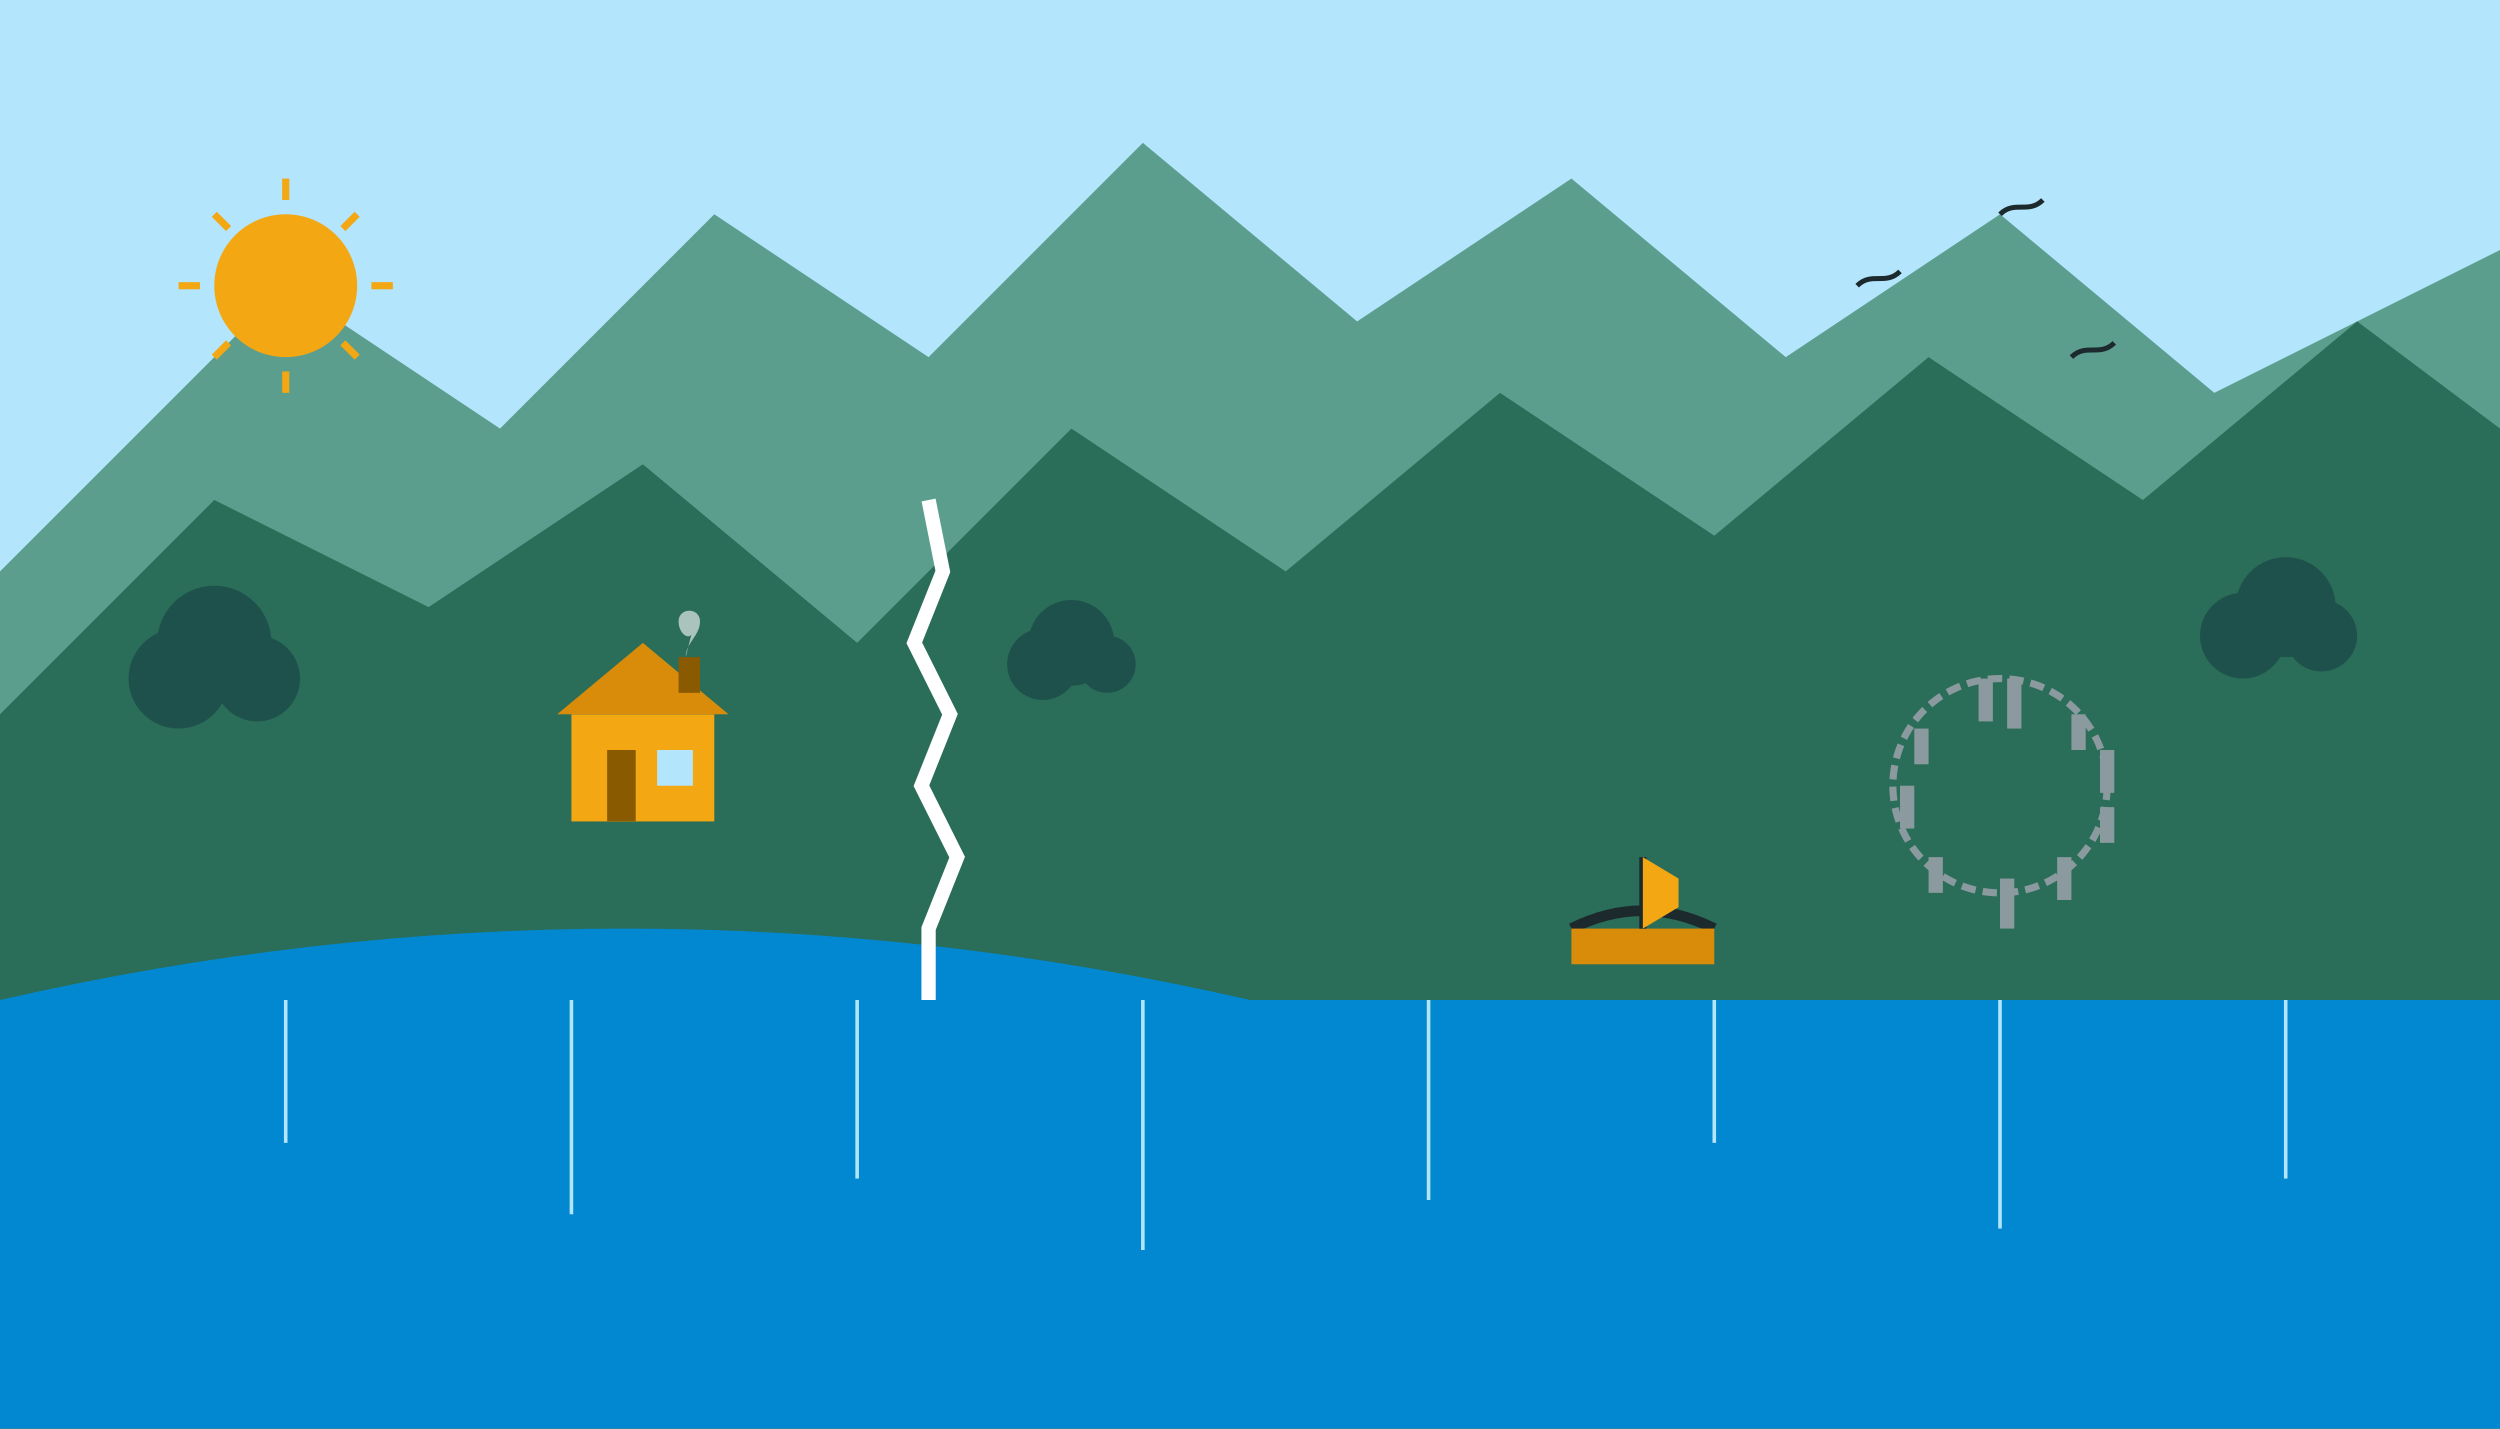
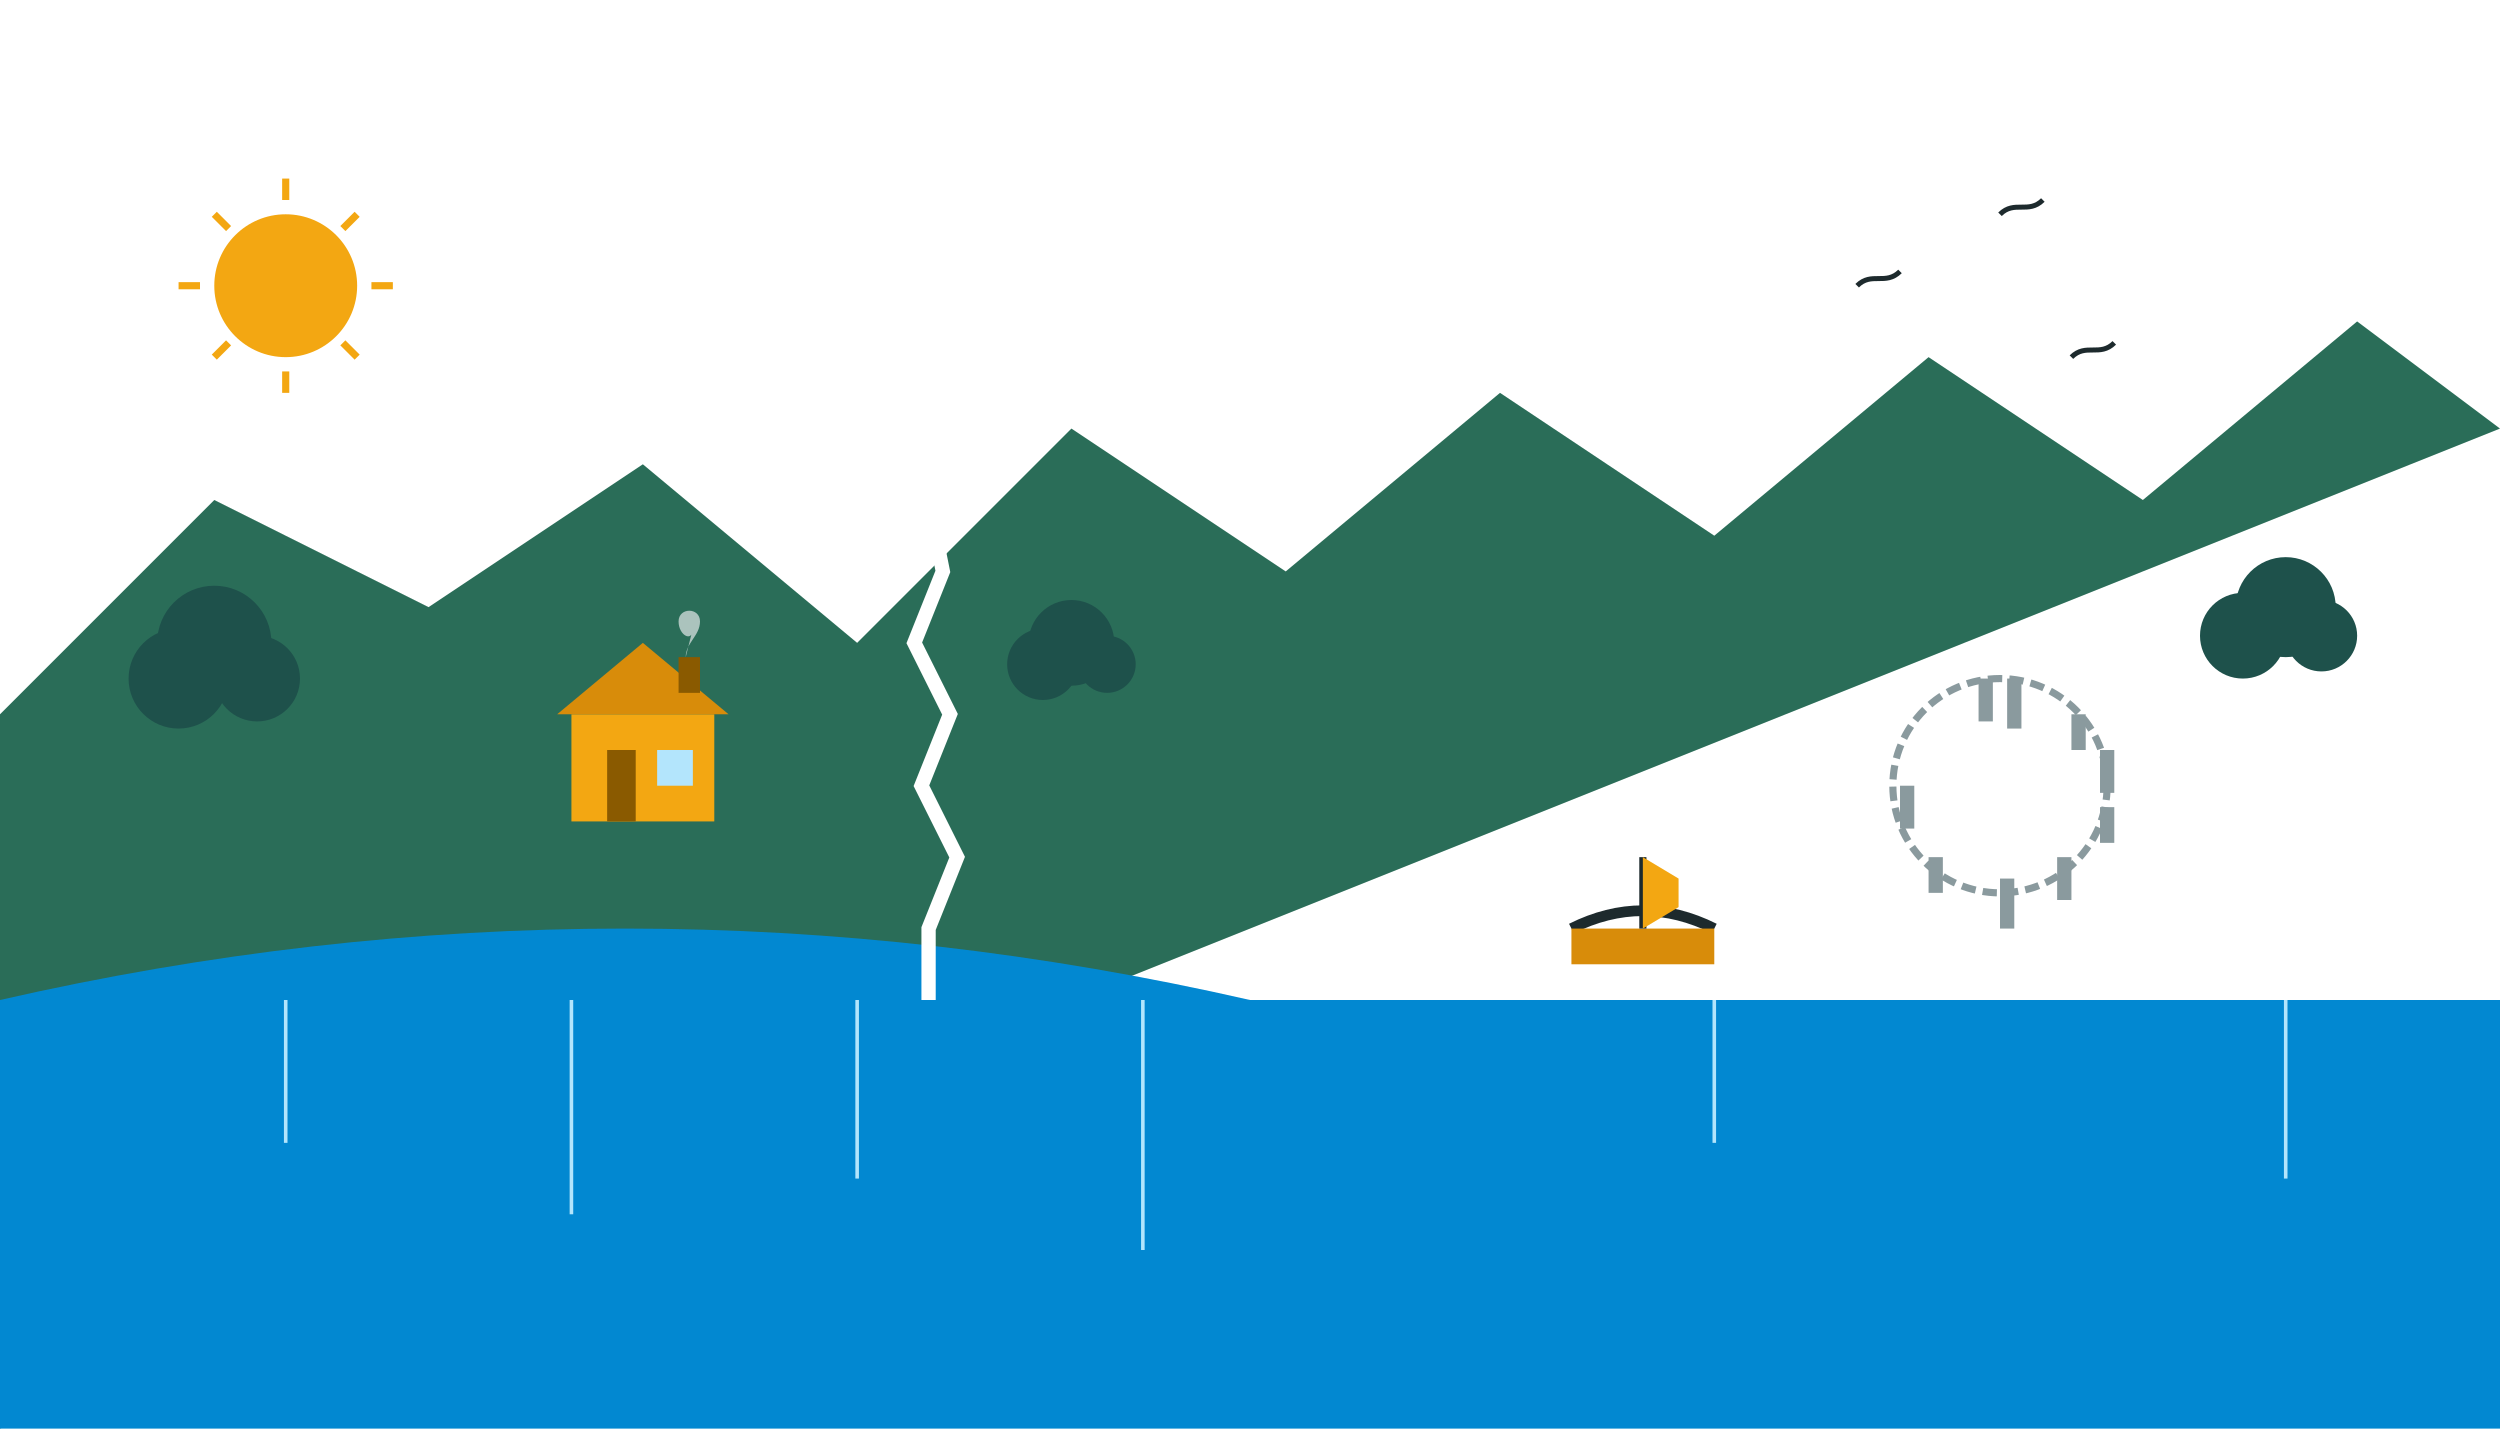
<svg xmlns="http://www.w3.org/2000/svg" width="350" height="200" viewBox="0 0 350 200" fill="none">
-   <rect width="350" height="200" fill="#B3E5FC" />
-   <path d="M0 80 L40 40 L70 60 L100 30 L130 50 L160 20 L190 45 L220 25 L250 50 L280 30 L310 55 L350 35 L350 200 L0 200 Z" fill="#5C9E8E" />
-   <path d="M0 100 L30 70 L60 85 L90 65 L120 90 L150 60 L180 80 L210 55 L240 75 L270 50 L300 70 L330 45 L350 60 L350 200 L0 200 Z" fill="#2A6D58" />
+   <path d="M0 100 L30 70 L60 85 L90 65 L120 90 L150 60 L180 80 L210 55 L240 75 L270 50 L300 70 L330 45 L350 60 L0 200 Z" fill="#2A6D58" />
  <path d="M0 140 L350 140 L350 200 L0 200 Z" fill="#0288D1" />
  <path d="M0 140 Q87.5 120 175 140 Q262.5 160 350 140" fill="#0288D1" />
  <path d="M40 140 L40 160" stroke="#B3E5FC" stroke-width="0.5" />
  <path d="M80 140 L80 170" stroke="#B3E5FC" stroke-width="0.5" />
  <path d="M120 140 L120 165" stroke="#B3E5FC" stroke-width="0.5" />
  <path d="M160 140 L160 175" stroke="#B3E5FC" stroke-width="0.5" />
-   <path d="M200 140 L200 168" stroke="#B3E5FC" stroke-width="0.5" />
  <path d="M240 140 L240 160" stroke="#B3E5FC" stroke-width="0.5" />
-   <path d="M280 140 L280 172" stroke="#B3E5FC" stroke-width="0.5" />
  <path d="M320 140 L320 165" stroke="#B3E5FC" stroke-width="0.5" />
  <path d="M220 130 Q230 125 240 130" fill="none" stroke="#1D2A2D" stroke-width="1.5" />
  <path d="M220 130 L220 135 L240 135 L240 130" fill="#D88C0A" />
  <line x1="230" y1="130" x2="230" y2="120" stroke="#1D2A2D" stroke-width="1" />
  <path d="M230 120 L235 123 L235 127 L230 130" fill="#F3A712" />
  <g transform="translate(80, 100)">
    <rect x="0" y="0" width="20" height="15" fill="#F3A712" />
    <path d="M-2 0 L10 -10 L22 0" fill="#D88C0A" />
    <rect x="5" y="5" width="4" height="10" fill="#8A5A00" />
    <rect x="12" y="5" width="5" height="5" fill="#B3E5FC" />
    <rect x="15" y="-8" width="3" height="5" fill="#8A5A00" />
    <path d="M16 -8 C16 -10, 18 -11, 18 -13 C18 -15, 15 -15, 15 -13 C15 -11, 17 -10, 17 -12" fill="#E1E8E8" fill-opacity="0.7" />
  </g>
  <g transform="translate(280, 110)">
    <circle cx="0" cy="0" r="15" fill="none" stroke="#8A9A9E" stroke-width="1" stroke-dasharray="2 1" />
    <rect x="-3" y="-15" width="2" height="6" fill="#8A9A9E" />
    <rect x="1" y="-15" width="2" height="7" fill="#8A9A9E" />
    <rect x="10" y="-10" width="2" height="5" fill="#8A9A9E" />
    <rect x="14" y="-5" width="2" height="6" fill="#8A9A9E" />
    <rect x="14" y="3" width="2" height="5" fill="#8A9A9E" />
    <rect x="8" y="10" width="2" height="6" fill="#8A9A9E" />
    <rect x="0" y="13" width="2" height="7" fill="#8A9A9E" />
    <rect x="-10" y="10" width="2" height="5" fill="#8A9A9E" />
    <rect x="-14" y="0" width="2" height="6" fill="#8A9A9E" />
-     <rect x="-12" y="-8" width="2" height="5" fill="#8A9A9E" />
  </g>
  <g transform="translate(30, 90)">
    <circle cx="0" cy="0" r="8" fill="#1E514B" />
    <circle cx="6" cy="5" r="6" fill="#1E514B" />
    <circle cx="-5" cy="5" r="7" fill="#1E514B" />
  </g>
  <g transform="translate(150, 90)">
    <circle cx="0" cy="0" r="6" fill="#1E514B" />
    <circle cx="5" cy="3" r="4" fill="#1E514B" />
    <circle cx="-4" cy="3" r="5" fill="#1E514B" />
  </g>
  <g transform="translate(320, 85)">
    <circle cx="0" cy="0" r="7" fill="#1E514B" />
    <circle cx="5" cy="4" r="5" fill="#1E514B" />
    <circle cx="-6" cy="4" r="6" fill="#1E514B" />
  </g>
  <path d="M130 70 L132 80 L128 90 L133 100 L129 110 L134 120 L130 130 L130 140" stroke="white" stroke-width="2" />
  <path d="M280 30 C282 28, 284 30, 286 28" stroke="#1D2A2D" stroke-width="0.7" />
  <path d="M260 40 C262 38, 264 40, 266 38" stroke="#1D2A2D" stroke-width="0.7" />
  <path d="M290 50 C292 48, 294 50, 296 48" stroke="#1D2A2D" stroke-width="0.7" />
  <g transform="translate(40, 40)">
    <circle cx="0" cy="0" r="10" fill="#F3A712" />
    <line x1="0" y1="-15" x2="0" y2="-12" stroke="#F3A712" stroke-width="1" />
    <line x1="0" y1="12" x2="0" y2="15" stroke="#F3A712" stroke-width="1" />
    <line x1="-15" y1="0" x2="-12" y2="0" stroke="#F3A712" stroke-width="1" />
    <line x1="12" y1="0" x2="15" y2="0" stroke="#F3A712" stroke-width="1" />
    <line x1="-10" y1="-10" x2="-8" y2="-8" stroke="#F3A712" stroke-width="1" />
    <line x1="8" y1="8" x2="10" y2="10" stroke="#F3A712" stroke-width="1" />
    <line x1="-10" y1="10" x2="-8" y2="8" stroke="#F3A712" stroke-width="1" />
    <line x1="8" y1="-8" x2="10" y2="-10" stroke="#F3A712" stroke-width="1" />
  </g>
</svg>